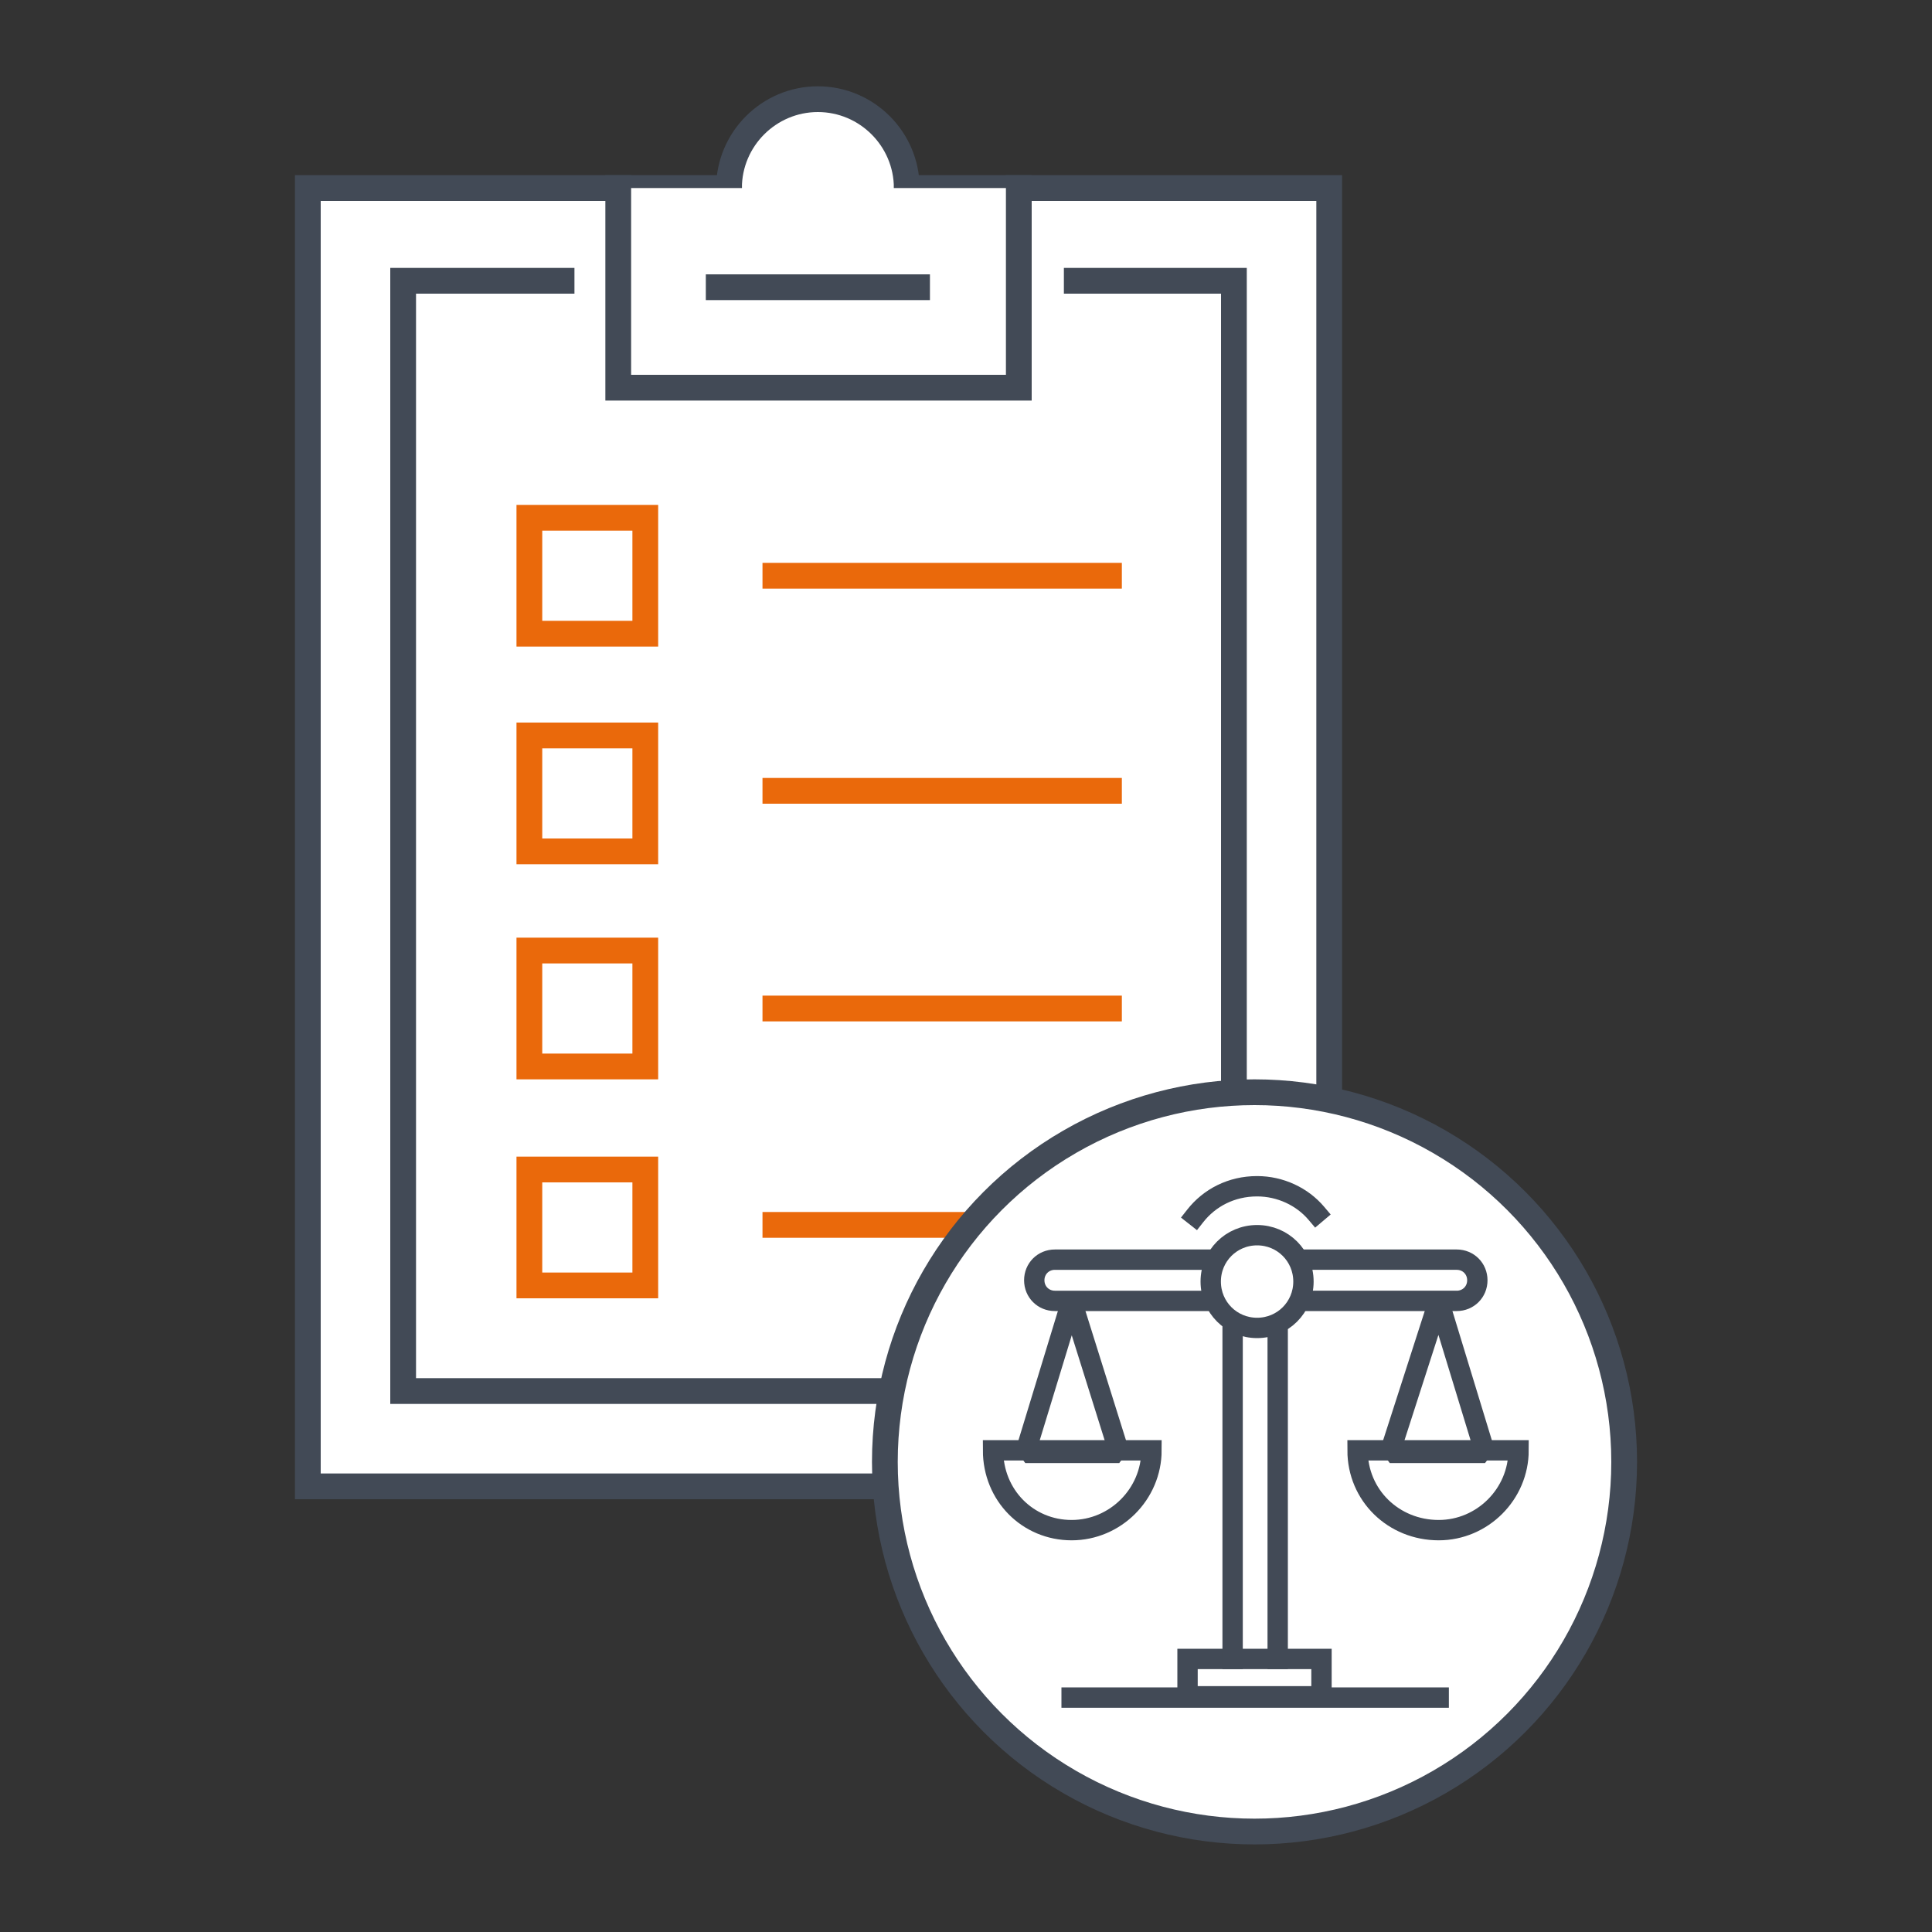
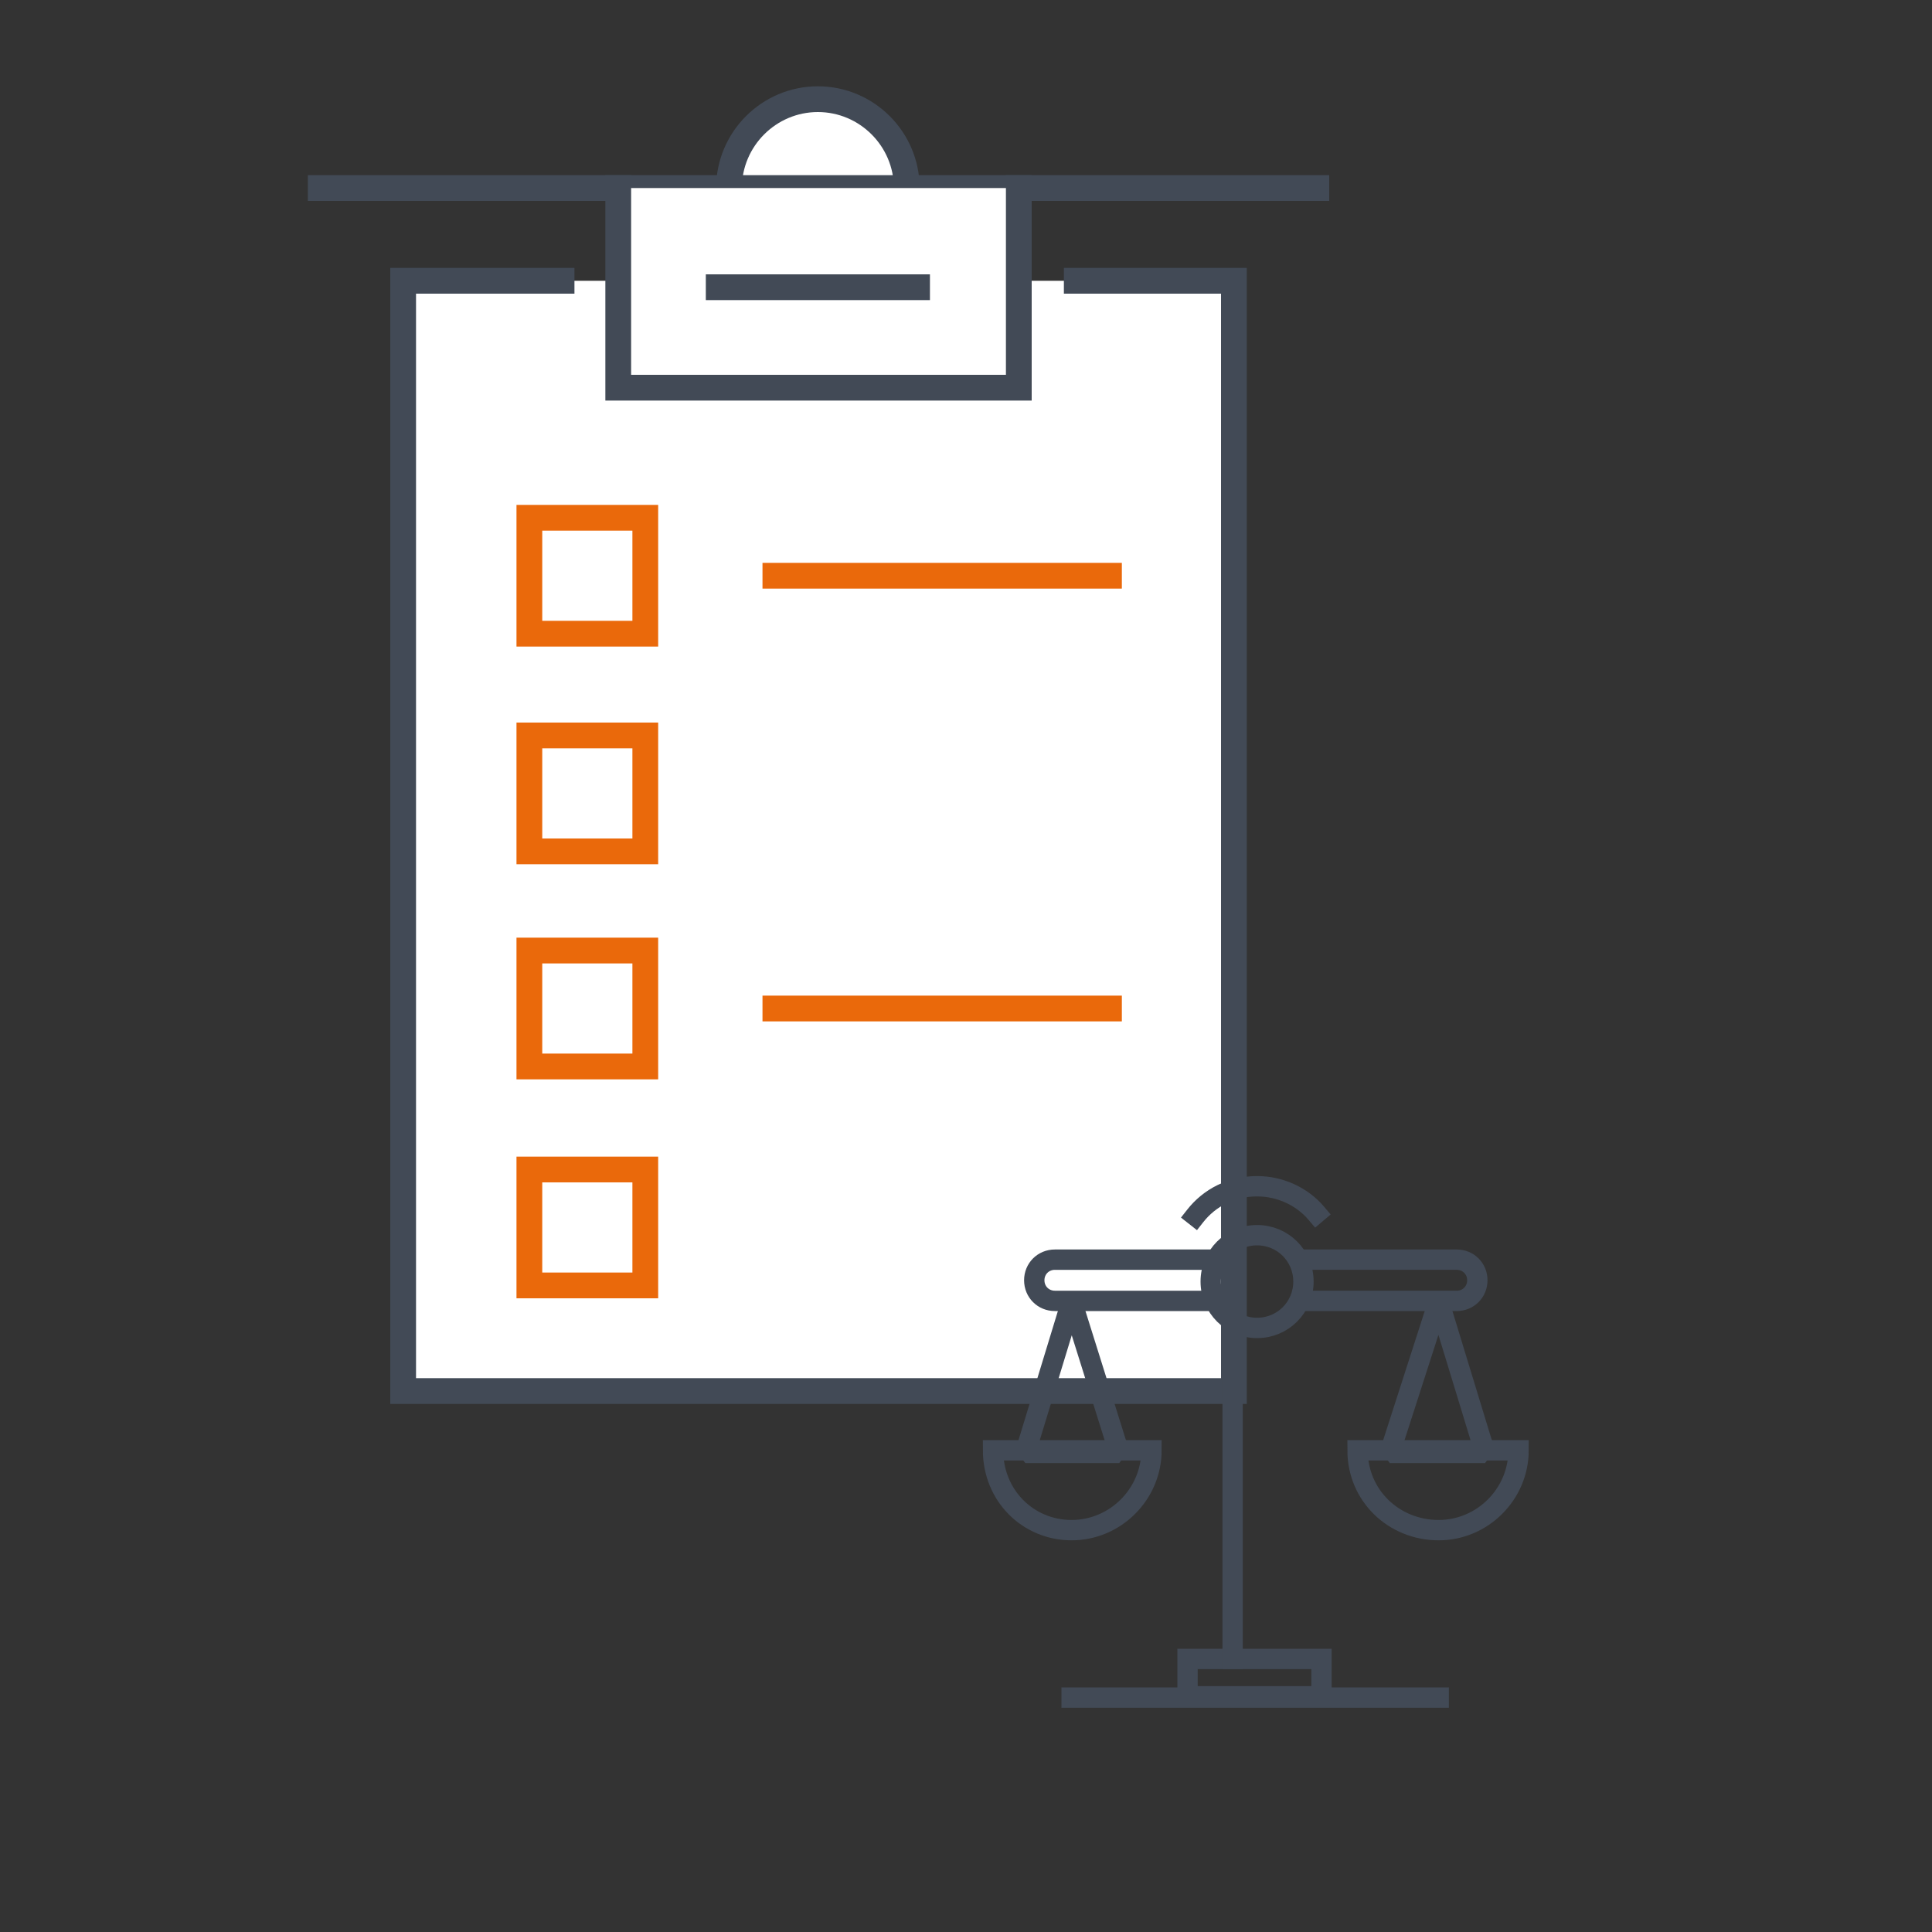
<svg xmlns="http://www.w3.org/2000/svg" version="1.1" id="Calque_2_00000111898050138545685340000018411356738093362866_" x="0px" y="0px" viewBox="0 0 150 150" style="enable-background:new 0 0 150 150;" xml:space="preserve">
  <rect x="0" y="0" width="150" height="150" fill="#333333" stroke="none" />
  <style type="text/css">
	.st0{fill:#FFFFFF;stroke:#424A56;stroke-width:2;stroke-linecap:square;stroke-miterlimit:10;}
	.st1{fill:none;stroke:#424A56;stroke-width:2;stroke-linecap:square;stroke-miterlimit:10;}
	.st2{fill:#FFFFFF;stroke:#EA690B;stroke-width:2;stroke-linecap:square;stroke-miterlimit:10;}
	.st3{fill:none;stroke:#EA690B;stroke-width:2;stroke-linecap:square;stroke-miterlimit:10;}
	.st4{fill:#FFFFFF;stroke:#424A56;stroke-width:2;stroke-linecap:round;stroke-linejoin:round;}
	.st5{fill:none;stroke:#424A56;stroke-width:1.58;stroke-linecap:square;stroke-miterlimit:10;}
	.st6{fill:none;stroke:#424A56;stroke-width:1.58;stroke-linecap:square;stroke-linejoin:bevel;}
	.st7{fill:none;stroke:#424A56;stroke-width:1.58;stroke-miterlimit:10;}
</style>
  <g id="Calque_1-2">
    <g>
      <g>
        <g>
-           <path class="st0" d="M70.4,14.6c0-3.8-3.1-6.9-6.9-6.9c-3.8,0-6.9,3.1-6.9,6.9H23.9v100.8h79.3V14.6H70.4z" />
+           <path class="st0" d="M70.4,14.6c0-3.8-3.1-6.9-6.9-6.9c-3.8,0-6.9,3.1-6.9,6.9H23.9h79.3V14.6H70.4z" />
          <polyline class="st0" points="43.6,21.8 31.3,21.8 31.3,108 95.8,108 95.8,21.8 83.6,21.8     " />
          <polyline class="st0" points="79.1,14.6 79.1,30.1 48,30.1 48,14.6     " />
          <line class="st1" x1="55.8" y1="22.3" x2="71.2" y2="22.3" />
        </g>
        <g>
          <rect x="41.1" y="40.2" class="st2" width="9" height="9" />
          <rect x="41.1" y="57.1" class="st2" width="9" height="9" />
          <rect x="41.1" y="73.8" class="st2" width="9" height="9" />
          <line class="st3" x1="60.2" y1="44.7" x2="86.1" y2="44.7" />
-           <line class="st3" x1="60.2" y1="61.4" x2="86.1" y2="61.4" />
          <line class="st3" x1="60.2" y1="78.3" x2="86.1" y2="78.3" />
          <rect x="41.1" y="90.8" class="st2" width="9" height="9" />
-           <line class="st3" x1="60.2" y1="95.1" x2="86.1" y2="95.1" />
        </g>
      </g>
-       <circle class="st4" cx="97.4" cy="113.5" r="28.7" />
      <g>
        <line class="st5" x1="111.7" y1="131.8" x2="83.2" y2="131.8" />
        <rect x="92.2" y="128.8" class="st5" width="10.4" height="2.9" />
        <line class="st5" x1="95.7" y1="103.2" x2="95.7" y2="128.8" />
        <path class="st5" d="M101.2,101h11.9c0.9,0,1.6-0.7,1.6-1.6s-0.7-1.6-1.6-1.6h-11.9" />
        <path class="st5" d="M93.8,97.8H81.9c-0.9,0-1.6,0.7-1.6,1.6s0.7,1.6,1.6,1.6h11.9" />
        <polygon class="st6" points="83.2,101 79.6,112.8 86.9,112.8    " />
        <polygon class="st6" points="111.7,101 107.9,112.8 115.3,112.8    " />
        <path class="st5" d="M83.2,118.8c3.4,0,6.2-2.8,6.2-6.2H77.1C77.1,116.1,79.8,118.8,83.2,118.8z" />
        <path class="st5" d="M111.7,118.8c3.4,0,6.2-2.8,6.2-6.2h-12.5C105.4,116.1,108.2,118.8,111.7,118.8z" />
        <path class="st5" d="M102.2,94.2c-1.1-1.3-2.8-2.1-4.6-2.1c-2,0-3.7,0.9-4.8,2.3" />
        <path class="st7" d="M101.2,99.5c0,2-1.6,3.6-3.6,3.6s-3.6-1.6-3.6-3.6s1.6-3.6,3.6-3.6S101.2,97.5,101.2,99.5z" />
-         <line class="st5" x1="99.2" y1="103.2" x2="99.2" y2="128.8" />
      </g>
    </g>
  </g>
</svg>